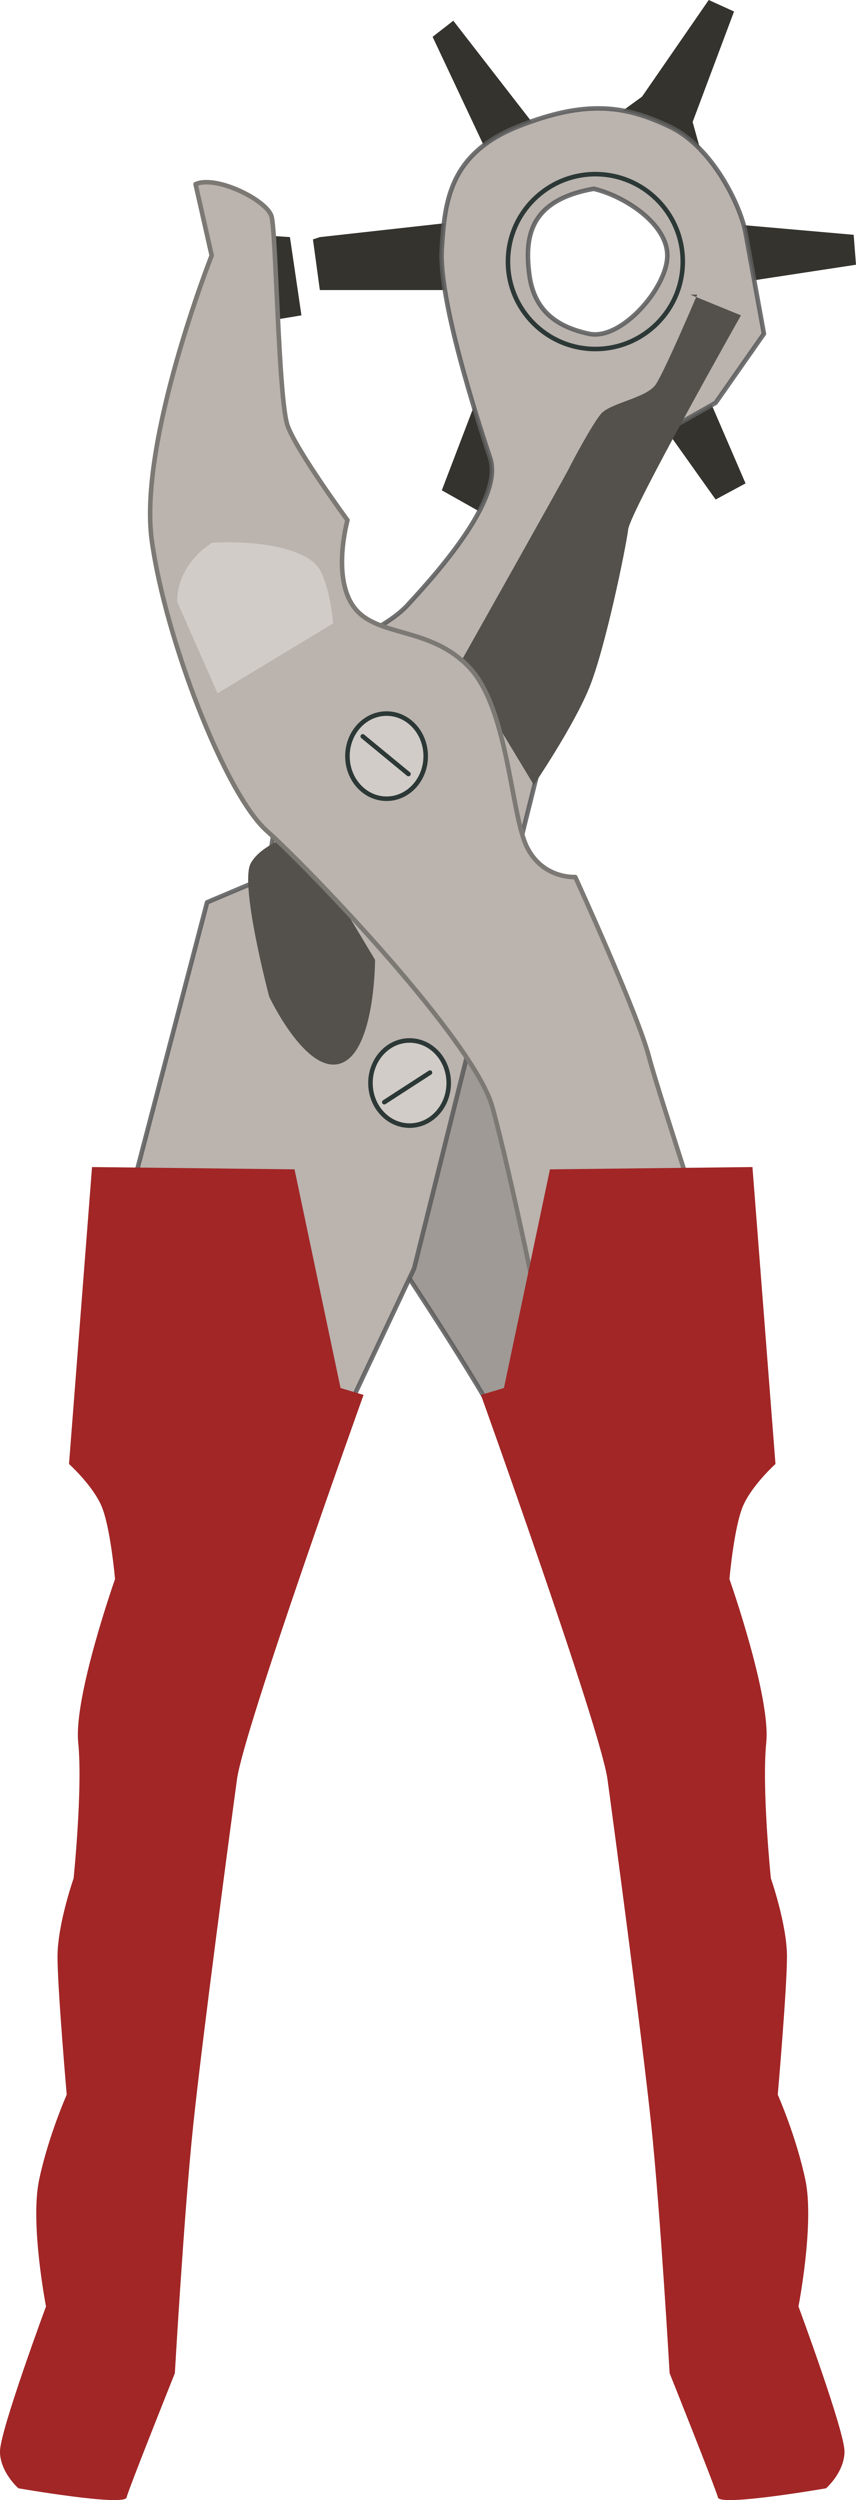
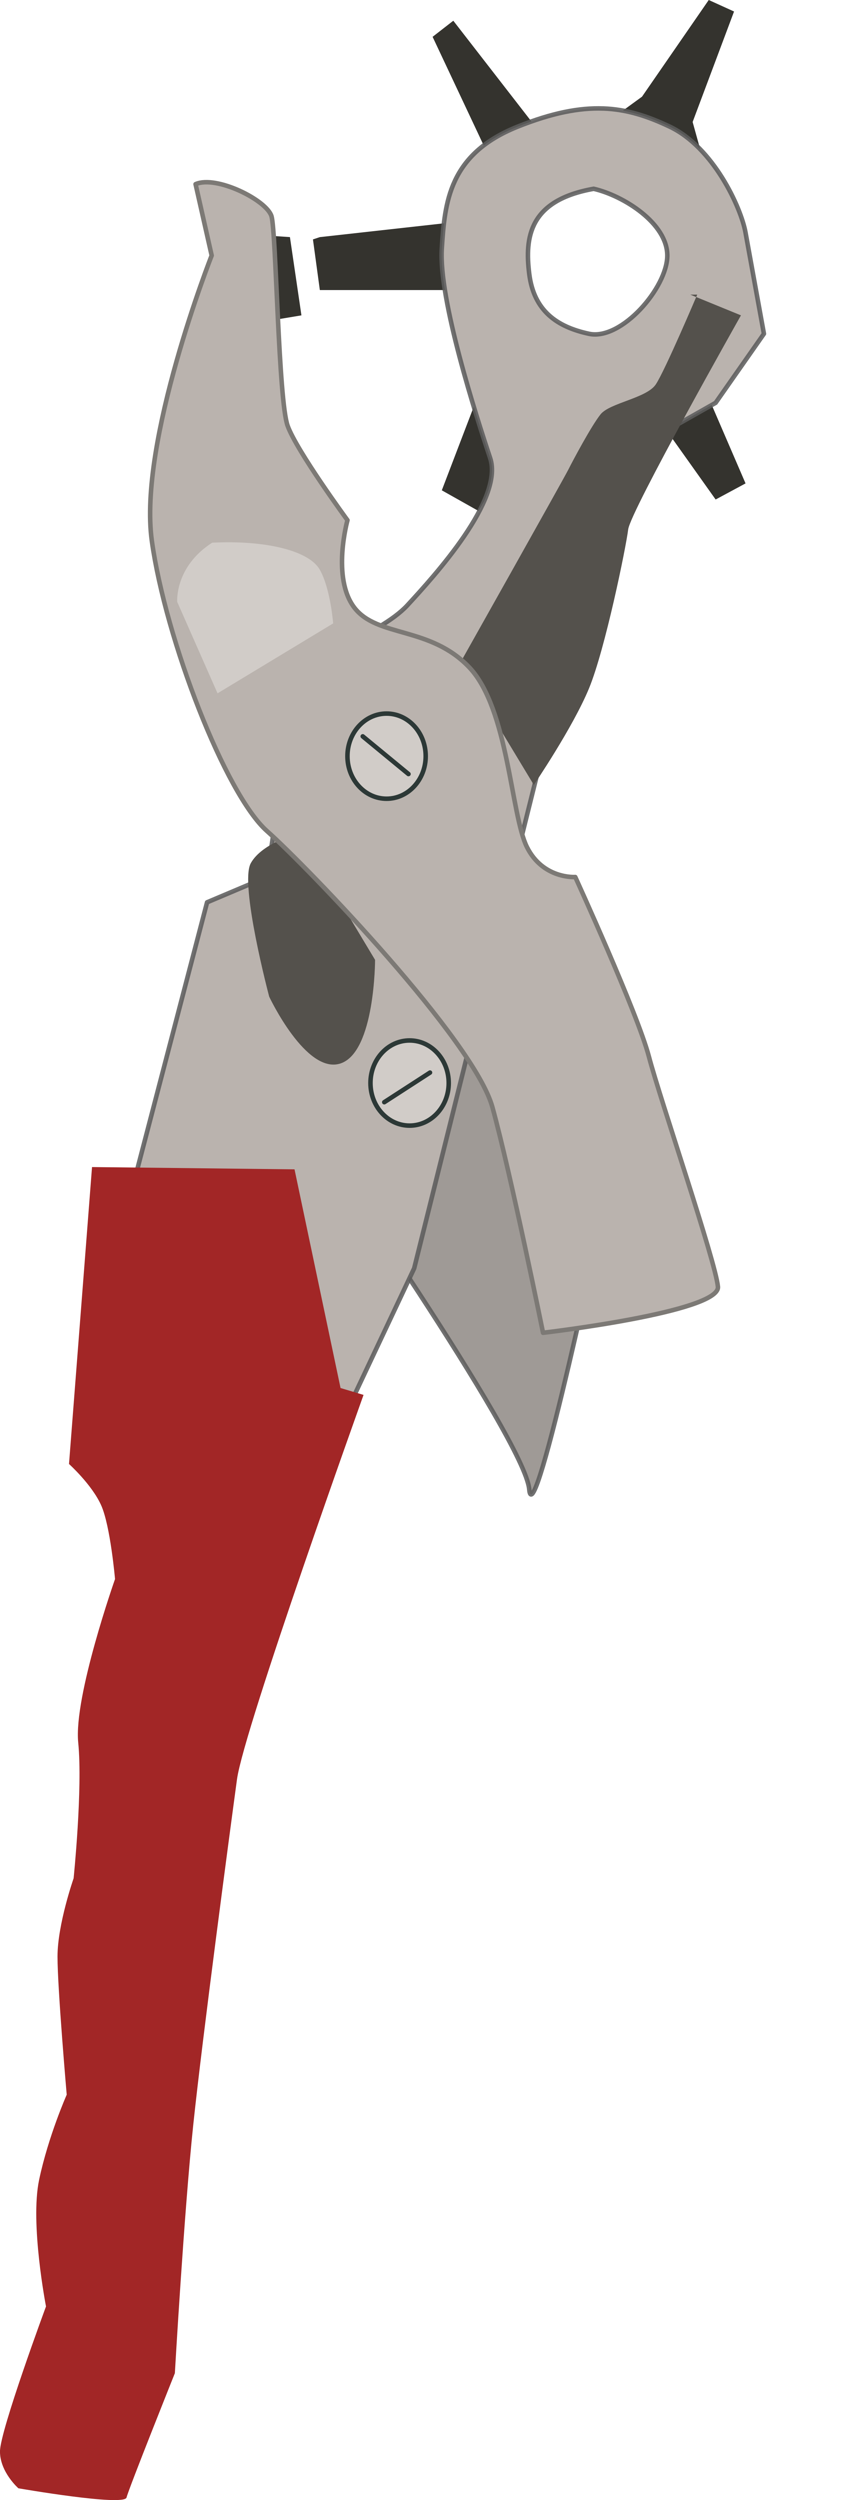
<svg xmlns="http://www.w3.org/2000/svg" xmlns:ns1="http://www.inkscape.org/namespaces/inkscape" xmlns:ns2="http://sodipodi.sourceforge.net/DTD/sodipodi-0.dtd" xmlns:xlink="http://www.w3.org/1999/xlink" version="1.1" id="svg2" viewBox="0 0 38.853 113.439" height="32.015mm" width="10.965mm" ns1:version="0.91 r13725" ns2:docname="Gatentang.svg" style="enable-background:new">
  <ns2:namedview pagecolor="#ffffff" bordercolor="#666666" borderopacity="1" objecttolerance="10" gridtolerance="10" guidetolerance="10" ns1:pageopacity="0" ns1:pageshadow="2" ns1:window-width="1466" ns1:window-height="829" id="namedview5958" showgrid="false" ns1:zoom="0.97740897" ns1:cx="100.06574" ns1:cy="92.976245" ns1:window-x="0" ns1:window-y="0" ns1:window-maximized="0" ns1:current-layer="svg2" fit-margin-top="0" fit-margin-left="0" fit-margin-right="0" fit-margin-bottom="0" />
  <defs id="defs4">
    <linearGradient id="linearGradient7042">
      <stop id="stop7044" offset="0" style="stop-color:#fdd832;stop-opacity:1" />
      <stop id="stop7046" offset="1" style="stop-color:#ec9002;stop-opacity:1" />
    </linearGradient>
    <linearGradient id="linearGradient6921">
      <stop id="stop6923" offset="0" style="stop-color:#efe5d1;stop-opacity:1;" />
      <stop id="stop6925" offset="1" style="stop-color:#f4eee1;stop-opacity:1" />
    </linearGradient>
    <linearGradient id="linearGradient5954">
      <stop id="stop5956" offset="0" style="stop-color:#ba6f10;stop-opacity:1;" />
      <stop id="stop5958" offset="1" style="stop-color:#cb8607;stop-opacity:1" />
    </linearGradient>
    <pattern patternTransform="translate(444.35,753.092)" id="pattern5952" xlink:href="#pattern5224" />
    <linearGradient id="linearGradient4777">
      <stop id="stop4779" offset="0" style="stop-color:#0e0e0e;stop-opacity:1" />
      <stop style="stop-color:#ffffff;stop-opacity:0.498" offset="0.375" id="stop4785" />
      <stop id="stop4787" offset="0.75" style="stop-color:#000000;stop-opacity:1" />
      <stop id="stop4781" offset="1" style="stop-color:#414141;stop-opacity:0" />
    </linearGradient>
    <linearGradient id="linearGradient4751">
      <stop id="stop4753" offset="0" style="stop-color:#262523;stop-opacity:1" />
      <stop style="stop-color:#343338;stop-opacity:1" offset="0.278" id="stop4759" />
      <stop id="stop4755" offset="1" style="stop-color:#262523;stop-opacity:1" />
    </linearGradient>
    <linearGradient id="linearGradient6466">
      <stop id="stop6468" offset="0" style="stop-color:#4b0503;stop-opacity:1" />
      <stop id="stop6470" offset="1" style="stop-color:#da0e08;stop-opacity:1" />
    </linearGradient>
    <linearGradient id="linearGradient6410">
      <stop id="stop6412" offset="0" style="stop-color:#741a09;stop-opacity:1" />
      <stop id="stop6414" offset="1" style="stop-color:#948027;stop-opacity:1" />
    </linearGradient>
    <linearGradient id="linearGradient6336">
      <stop id="stop6338" offset="0" style="stop-color:#b8b632;stop-opacity:1;" />
      <stop id="stop6340" offset="1" style="stop-color:#1e651f;stop-opacity:1" />
    </linearGradient>
    <pattern patternTransform="translate(379.423,444.209)" id="pattern6297" xlink:href="#pattern4420" />
    <pattern patternTransform="translate(414.749,504.767)" id="pattern5954" xlink:href="#pattern4420" />
    <pattern id="pattern4420" patternTransform="translate(371.125,443.287)" height="13.683" width="13.683" patternUnits="userSpaceOnUse">
      <g transform="translate(-371.125,-443.287)" id="g4413">
        <rect y="443.287" x="371.125" height="13.683" width="13.683" id="rect4379" style="opacity:1;fill:#b27d2f;fill-opacity:1;stroke:none;stroke-width:2;stroke-linecap:butt;stroke-linejoin:miter;stroke-miterlimit:4;stroke-dasharray:none;stroke-dashoffset:0;stroke-opacity:1" />
        <g transform="matrix(0.729,0,0,0.729,76.01,87.799)" id="g4392">
          <circle r="3.394" cy="497.134" cx="414.047" id="circle4390" style="opacity:1;fill:#c6963c;fill-opacity:1;stroke:none;stroke-width:2;stroke-linecap:butt;stroke-linejoin:miter;stroke-miterlimit:4;stroke-dasharray:none;stroke-dashoffset:0;stroke-opacity:1" />
          <circle style="opacity:1;fill:#653c15;fill-opacity:1;stroke:none;stroke-width:2;stroke-linecap:butt;stroke-linejoin:miter;stroke-miterlimit:4;stroke-dasharray:none;stroke-dashoffset:0;stroke-opacity:1" id="path4381" cx="414.047" cy="497.134" r="3.001" />
          <path style="opacity:1;fill:#200b06;fill-opacity:1;stroke:none;stroke-width:2;stroke-linecap:butt;stroke-linejoin:miter;stroke-miterlimit:4;stroke-dasharray:none;stroke-dashoffset:0;stroke-opacity:1" d="m 414.539,495.363 a 2.509,2.386 0 0 0 -2.508,2.387 2.509,2.386 0 0 0 2.258,2.373 3.001,3.001 0 0 0 0.002,0 3.001,3.001 0 0 0 2.736,-2.652 2.509,2.386 0 0 0 -2.488,-2.107 z" id="circle4385" />
        </g>
      </g>
    </pattern>
    <linearGradient gradientTransform="matrix(0.94,-0.342,0.342,0.94,64.516,-606.118)" gradientUnits="userSpaceOnUse" y2="618.643" x2="-255.756" y1="613.158" x1="-255.852" id="linearGradient6342" xlink:href="#linearGradient6336" />
    <filter height="1.726" y="-0.363" width="1.073" x="-0.036" id="filter6394" style="color-interpolation-filters:sRGB">
      <feGaussianBlur id="feGaussianBlur6396" stdDeviation="0.184" />
    </filter>
    <radialGradient gradientUnits="userSpaceOnUse" gradientTransform="matrix(1,0,0,0.608,267.93,-306.78)" r="2.045" fy="613.4" fx="-252.479" cy="613.4" cx="-252.479" id="radialGradient6416" xlink:href="#linearGradient6410" />
    <filter height="1.041" y="-0.02" width="1.041" x="-0.02" id="filter6462" style="color-interpolation-filters:sRGB">
      <feGaussianBlur id="feGaussianBlur6464" stdDeviation="0.141" />
    </filter>
    <radialGradient gradientUnits="userSpaceOnUse" r="8.652" fy="623.77" fx="-204.751" cy="623.77" cx="-204.751" id="radialGradient6472" xlink:href="#linearGradient6466" />
    <radialGradient r="8.652" fy="623.77" fx="-204.751" cy="623.77" cx="-204.751" gradientUnits="userSpaceOnUse" id="radialGradient6502" xlink:href="#linearGradient6466" />
    <linearGradient gradientTransform="matrix(0.423,-0.906,0.906,0.423,-339.888,-459.253)" y2="618.643" x2="-255.756" y1="613.158" x1="-255.852" gradientUnits="userSpaceOnUse" id="linearGradient6504" xlink:href="#linearGradient6336" />
    <radialGradient r="2.045" fy="614.826" fx="-253.219" cy="614.826" cx="-253.219" gradientTransform="matrix(1,0,0,0.608,367.413,-376.281)" gradientUnits="userSpaceOnUse" id="radialGradient6506" xlink:href="#linearGradient6410" />
    <mask id="mask6930" maskUnits="userSpaceOnUse">
-       <path id="path6932" d="m 27.564,968.388 44.231,14.744 17.949,-3.205 c 0,0 37.821,6.41 44.231,2.564 6.41,-3.846 9.615,-14.744 19.231,-14.103 9.615,0.641 71.154,8.333 89.103,7.692 17.949,-0.641 26.923,-22.436 35.897,-22.436 8.974,0 26.923,-38.462 26.923,-38.462 l -3.205,-225 c 0,0 -64.744,-1.923 -73.077,0 -8.333,1.923 -23.077,17.308 -45.513,13.462 -22.436,-3.846 -55.128,-12.179 -71.795,-10.897 -16.667,1.282 -35.897,-4.487 -48.077,0 -12.179,4.487 -43.59,5.128 -46.154,10.256 -2.564,5.128 8.974,110.256 8.333,113.462 C 25,819.67 12.821,854.926 12.821,854.926 Z" style="opacity:1;fill:#ffffff;fill-opacity:1;stroke:none;stroke-width:0.206;stroke-linecap:round;stroke-linejoin:round;stroke-miterlimit:4;stroke-dasharray:none;stroke-dashoffset:0;stroke-opacity:1" ns1:connector-curvature="0" />
-     </mask>
+       </mask>
    <linearGradient gradientUnits="userSpaceOnUse" y2="871.967" x2="571.666" y1="849.714" x1="571.303" id="linearGradient4757" xlink:href="#linearGradient4751" />
    <linearGradient gradientUnits="userSpaceOnUse" y2="305.614" x2="528.215" y1="304.789" x1="506.84" id="linearGradient4767" xlink:href="#linearGradient4751" />
    <linearGradient gradientUnits="userSpaceOnUse" y2="880.963" x2="529.14" y1="877.392" x1="528.236" id="linearGradient4775" xlink:href="#linearGradient4751" />
    <linearGradient gradientUnits="userSpaceOnUse" y2="864.992" x2="622.01" y1="856.201" x1="622.149" id="linearGradient4783" xlink:href="#linearGradient4777" />
    <pattern id="pattern5224" patternTransform="translate(414.125,757.392)" height="1.843" width="12.284" patternUnits="userSpaceOnUse">
      <path style="opacity:1;fill:none;fill-opacity:1;stroke:#c58c20;stroke-width:0.3;stroke-linecap:butt;stroke-linejoin:round;stroke-miterlimit:4;stroke-dasharray:none;stroke-dashoffset:8.46;stroke-opacity:1" d="m 0.921,0.921 9.981,0" id="path5220" />
      <rect style="opacity:1;fill:none;fill-opacity:1;stroke:none;stroke-width:0.3;stroke-linecap:butt;stroke-linejoin:round;stroke-miterlimit:4;stroke-dasharray:none;stroke-dashoffset:8.46;stroke-opacity:1" id="rect5222" width="12.284" height="1.843" x="0" y="0" rx="1.3877788e-16" ry="1.3877788e-16" />
    </pattern>
    <linearGradient gradientUnits="userSpaceOnUse" y2="205.764" x2="459.485" y1="273.86" x1="439.237" id="linearGradient5960" xlink:href="#linearGradient5954" />
    <linearGradient gradientUnits="userSpaceOnUse" y2="774.497" x2="438.778" y1="769.285" x1="438.865" id="linearGradient6329" xlink:href="#linearGradient4777" />
    <filter height="1.056" y="-0.028" width="1.256" x="-0.128" id="filter6884" style="color-interpolation-filters:sRGB">
      <feGaussianBlur id="feGaussianBlur6886" stdDeviation="2.053" />
    </filter>
    <filter height="1.087" y="-0.043" width="1.254" x="-0.127" id="filter6888" style="color-interpolation-filters:sRGB">
      <feGaussianBlur id="feGaussianBlur6890" stdDeviation="2.053" />
    </filter>
    <filter height="1.152" y="-0.076" width="1.084" x="-0.042" id="filter6896" style="color-interpolation-filters:sRGB">
      <feGaussianBlur id="feGaussianBlur6898" stdDeviation="2.053" />
    </filter>
    <filter height="1.09" y="-0.045" width="1.318" x="-0.159" id="filter6900" style="color-interpolation-filters:sRGB">
      <feGaussianBlur id="feGaussianBlur6902" stdDeviation="2.053" />
    </filter>
    <filter height="1.091" y="-0.045" width="1.075" x="-0.038" id="filter6904" style="color-interpolation-filters:sRGB">
      <feGaussianBlur id="feGaussianBlur6906" stdDeviation="2.053" />
    </filter>
    <filter height="1.032" y="-0.016" width="1.043" x="-0.022" id="filter6908" style="color-interpolation-filters:sRGB">
      <feGaussianBlur id="feGaussianBlur6910" stdDeviation="2.053" />
    </filter>
    <linearGradient gradientTransform="matrix(1,0,0,0.743,0,-347.062)" gradientUnits="userSpaceOnUse" y2="988.893" x2="204.252" y1="734.631" x1="159.584" id="linearGradient6927" xlink:href="#linearGradient6921" />
    <radialGradient gradientUnits="userSpaceOnUse" gradientTransform="matrix(0.826,1.015,-0.845,0.688,298.232,294.455)" r="18.583" fy="176.582" fx="-118.232" cy="176.582" cx="-118.232" id="radialGradient7048" xlink:href="#linearGradient7042" />
    <linearGradient gradientTransform="translate(169.531,120.479)" gradientUnits="userSpaceOnUse" y2="214.073" x2="-115.945" y1="197.631" x1="-87.558" id="linearGradient7056" xlink:href="#linearGradient7042" />
    <linearGradient gradientTransform="translate(169.531,120.479)" gradientUnits="userSpaceOnUse" y2="207.522" x2="-103.985" y1="207.522" x1="-115.921" id="linearGradient7074" xlink:href="#linearGradient7042" />
    <radialGradient gradientUnits="userSpaceOnUse" gradientTransform="matrix(1.125,-0.024,0.027,1.255,176.328,58.809)" r="12.945" fy="219.411" fx="-101.33" cy="219.411" cx="-101.33" id="radialGradient7078" xlink:href="#linearGradient7042" />
    <filter height="1.069" y="-0.034" width="1.076" x="-0.038" id="filter7209" style="color-interpolation-filters:sRGB">
      <feGaussianBlur id="feGaussianBlur7211" stdDeviation="1.118" />
    </filter>
    <filter height="1.395" y="-0.198" width="1.227" x="-0.113" id="filter7325" style="color-interpolation-filters:sRGB">
      <feGaussianBlur id="feGaussianBlur7327" stdDeviation="2.017" />
    </filter>
    <filter height="1.478" y="-0.239" width="1.286" x="-0.143" id="filter7456" style="color-interpolation-filters:sRGB">
      <feGaussianBlur id="feGaussianBlur7458" stdDeviation="0.946" />
    </filter>
    <clipPath clipPathUnits="userSpaceOnUse" id="clipPath11541">
      <path d="m 0,0 2204.75,0 0,1984 L 0,1984 0,0 Z" id="path11543" ns1:connector-curvature="0" />
    </clipPath>
  </defs>
  <g id="g5097" transform="translate(-533.636,-149.245)">
    <path ns1:connector-curvature="0" id="path4888" d="m 547.736,200.631 3.864,-10.131 9.504,13.264 c 0,0 -3.238,15.353 -3.447,13.055 -0.209,-2.298 -9.922,-16.189 -9.922,-16.189 z" style="opacity:1;fill:#9f9a96;fill-opacity:1;stroke:#5c5c5c;stroke-width:0.206;stroke-linecap:round;stroke-linejoin:round;stroke-miterlimit:4;stroke-dasharray:none;stroke-dashoffset:0;stroke-opacity:0.87" />
    <path ns1:connector-curvature="0" id="path4859" d="m 547.84,160.107 0.313,2.298 8.356,0 -0.836,-3.238 -7.52,0.836 z" style="opacity:1;fill:#34332e;fill-opacity:1;stroke:none;stroke-width:0.206;stroke-linecap:round;stroke-linejoin:round;stroke-miterlimit:4;stroke-dasharray:none;stroke-dashoffset:0;stroke-opacity:0.87" />
    <path ns1:connector-curvature="0" id="path4861" d="m 555.778,156.242 -2.507,-5.327 0.94,-0.731 3.969,5.118 z" style="opacity:1;fill:#34332e;fill-opacity:1;stroke:none;stroke-width:0.206;stroke-linecap:round;stroke-linejoin:round;stroke-miterlimit:4;stroke-dasharray:none;stroke-dashoffset:0;stroke-opacity:0.87" />
    <path ns1:connector-curvature="0" id="path4863" d="m 561.627,154.467 1.149,-0.836 3.029,-4.387 1.149,0.522 -1.88,5.013 0.522,1.88 z" style="opacity:1;fill:#34332e;fill-opacity:1;stroke:none;stroke-width:0.206;stroke-linecap:round;stroke-linejoin:round;stroke-miterlimit:4;stroke-dasharray:none;stroke-dashoffset:0;stroke-opacity:0.87" />
-     <path ns1:connector-curvature="0" id="path4865" d="m 566.431,159.376 5.953,0.522 0.104,1.358 -6.162,0.94 z" style="opacity:1;fill:#34332e;fill-opacity:1;stroke:none;stroke-width:0.206;stroke-linecap:round;stroke-linejoin:round;stroke-miterlimit:4;stroke-dasharray:none;stroke-dashoffset:0;stroke-opacity:0.87" />
    <path ns1:connector-curvature="0" id="path4867" d="m 565.178,165.851 2.298,5.327 -1.358,0.731 -3.342,-4.7 z" style="opacity:1;fill:#34332e;fill-opacity:1;stroke:none;stroke-width:0.206;stroke-linecap:round;stroke-linejoin:round;stroke-miterlimit:4;stroke-dasharray:none;stroke-dashoffset:0;stroke-opacity:0.87" />
    <path ns1:connector-curvature="0" id="path4869" d="m 556.091,165.225 c -0.209,0.522 -2.402,6.267 -2.402,6.267 l 1.671,0.94 3.238,-5.744 z" style="opacity:1;fill:#34332e;fill-opacity:1;stroke:none;stroke-width:0.206;stroke-linecap:round;stroke-linejoin:round;stroke-miterlimit:4;stroke-dasharray:none;stroke-dashoffset:0;stroke-opacity:0.87" />
    <path ns1:connector-curvature="0" id="path4871" d="m 545.229,159.898 1.567,0.104 0.522,3.551 -2.507,0.418 z" style="opacity:1;fill:#34332e;fill-opacity:1;stroke:none;stroke-width:0.206;stroke-linecap:round;stroke-linejoin:round;stroke-miterlimit:4;stroke-dasharray:none;stroke-dashoffset:0;stroke-opacity:0.87" />
    <path ns1:connector-curvature="0" id="path4873" d="m 561.014,154.167 c -1.084,-0.039 -2.312,0.196 -3.879,0.822 -3.133,1.253 -3.311,3.446 -3.447,5.536 -0.149,2.298 1.568,7.623 2.195,9.503 0.627,1.88 -2.508,5.328 -3.762,6.686 -1.253,1.358 -4.908,2.611 -4.908,2.611 l -1.463,9.713 -2.715,1.148 -3.551,13.578 9.504,10.34 3.447,-7.311 6.58,-26.426 3.969,-11.07 3.133,-1.775 2.193,-3.133 -0.836,-4.596 c -0.209,-1.149 -1.461,-3.865 -3.445,-4.805 -0.992,-0.47 -1.932,-0.783 -3.016,-0.822 z m -0.432,3.643 c 1.358,0.313 3.342,1.567 3.342,3.029 0,1.462 -2.089,3.864 -3.551,3.551 -1.462,-0.313 -2.506,-1.046 -2.715,-2.717 -0.209,-1.671 -6.1e-4,-3.341 2.924,-3.863 z" style="opacity:1;fill:#bab3ae;fill-opacity:1;stroke:#5c5c5c;stroke-width:0.206;stroke-linecap:round;stroke-linejoin:round;stroke-miterlimit:4;stroke-dasharray:none;stroke-dashoffset:0;stroke-opacity:0.87" />
    <path ns1:connector-curvature="0" id="path4878" d="m 564.969,162.613 2.298,0.94 c 0,0 -5.013,8.878 -5.118,9.713 -0.104,0.836 -1.044,5.431 -1.776,7.207 -0.731,1.776 -2.507,4.387 -2.507,4.387 l -3.342,-5.536 c 0,0 4.7,-8.356 4.909,-8.773 0.209,-0.418 1.044,-1.984 1.462,-2.507 0.418,-0.522 2.089,-0.731 2.507,-1.358 0.418,-0.627 1.88,-4.073 1.88,-4.073 z" style="opacity:1;fill:#54514c;fill-opacity:1;stroke:none;stroke-width:0.206;stroke-linecap:round;stroke-linejoin:round;stroke-miterlimit:4;stroke-dasharray:none;stroke-dashoffset:0;stroke-opacity:0.87" />
    <path ns1:connector-curvature="0" id="path4880" d="m 547.213,187.053 3.447,5.744 c 0,0 0,4.178 -1.567,4.7 -1.567,0.522 -3.238,-3.029 -3.238,-3.029 0,0 -1.358,-5.118 -0.836,-6.058 0.522,-0.94 2.193,-1.358 2.193,-1.358 z" style="opacity:1;fill:#54514c;fill-opacity:1;stroke:none;stroke-width:0.206;stroke-linecap:round;stroke-linejoin:round;stroke-miterlimit:4;stroke-dasharray:none;stroke-dashoffset:0;stroke-opacity:1" />
    <ellipse style="opacity:1;fill:#d1ccc8;fill-opacity:1;stroke:#2c3836;stroke-width:0.206;stroke-linecap:round;stroke-linejoin:round;stroke-miterlimit:4;stroke-dasharray:none;stroke-dashoffset:0;stroke-opacity:1" id="ellipse4884" cx="552.227" cy="198.386" rx="1.776" ry="1.932" />
    <path ns1:connector-curvature="0" id="path4886" d="m 542.513,157.6 0.731,3.238 c 0,0 -3.342,8.46 -2.716,12.951 0.627,4.491 3.342,11.489 5.222,13.16 1.88,1.671 9.4,9.504 10.236,12.533 0.836,3.029 2.298,10.236 2.298,10.236 0,0 8.042,-0.94 7.938,-2.089 -0.104,-1.149 -2.611,-8.46 -3.133,-10.444 -0.522,-1.984 -3.342,-8.147 -3.342,-8.147 0,0 -1.462,0.104 -2.193,-1.358 -0.731,-1.462 -0.836,-6.267 -2.611,-8.147 -1.776,-1.88 -4.178,-1.358 -5.222,-2.716 -1.044,-1.358 -0.313,-3.969 -0.313,-3.969 0,0 -2.298,-3.133 -2.716,-4.282 -0.418,-1.149 -0.522,-8.773 -0.731,-9.504 -0.209,-0.731 -2.507,-1.88 -3.447,-1.462 z" style="opacity:1;fill:#bab3ae;fill-opacity:1;stroke:#7c7975;stroke-width:0.206;stroke-linecap:round;stroke-linejoin:round;stroke-miterlimit:4;stroke-dasharray:none;stroke-dashoffset:0;stroke-opacity:1" />
    <path ns1:connector-curvature="0" id="path4890" d="m 537.813,202.198 9.191,0.104 2.089,9.922 1.044,0.313 c 0,0 -5.431,15.144 -5.744,17.442 -0.313,2.298 -1.567,11.698 -1.984,15.667 -0.418,3.969 -0.836,11.28 -0.836,11.28 0,0 -2.089,5.222 -2.193,5.64 -0.104,0.418 -4.909,-0.418 -4.909,-0.418 0,0 -0.836,-0.731 -0.836,-1.671 0,-0.94 2.089,-6.58 2.089,-6.58 0,0 -0.731,-3.76 -0.313,-5.744 0.418,-1.984 1.253,-3.864 1.253,-3.864 0,0 -0.418,-4.804 -0.418,-6.267 0,-1.462 0.731,-3.551 0.731,-3.551 0,0 0.418,-4.073 0.209,-6.162 -0.209,-2.089 1.671,-7.416 1.671,-7.416 0,0 -0.209,-2.402 -0.627,-3.342 -0.418,-0.94 -1.462,-1.88 -1.462,-1.88 z" style="opacity:1;fill:#a22626;fill-opacity:1;stroke:none;stroke-width:0.206;stroke-linecap:round;stroke-linejoin:round;stroke-miterlimit:4;stroke-dasharray:none;stroke-dashoffset:0;stroke-opacity:0.87" />
-     <path ns1:connector-curvature="0" style="opacity:1;fill:#a22626;fill-opacity:1;stroke:none;stroke-width:0.206;stroke-linecap:round;stroke-linejoin:round;stroke-miterlimit:4;stroke-dasharray:none;stroke-dashoffset:0;stroke-opacity:0.87" d="m 567.789,202.198 -9.191,0.104 -2.089,9.922 -1.044,0.313 c 0,0 5.431,15.144 5.744,17.442 0.313,2.298 1.567,11.698 1.984,15.667 0.418,3.969 0.836,11.28 0.836,11.28 0,0 2.089,5.222 2.193,5.64 0.104,0.418 4.909,-0.418 4.909,-0.418 0,0 0.836,-0.731 0.836,-1.671 0,-0.94 -2.089,-6.58 -2.089,-6.58 0,0 0.731,-3.76 0.313,-5.744 -0.418,-1.984 -1.253,-3.864 -1.253,-3.864 0,0 0.418,-4.804 0.418,-6.267 0,-1.462 -0.731,-3.551 -0.731,-3.551 0,0 -0.418,-4.073 -0.209,-6.162 0.209,-2.089 -1.671,-7.416 -1.671,-7.416 0,0 0.209,-2.402 0.627,-3.342 0.418,-0.94 1.462,-1.88 1.462,-1.88 z" id="path4892" />
    <ellipse ry="1.932" rx="1.776" cy="183.554" cx="551.182" id="path4882" style="opacity:1;fill:#d1ccc8;fill-opacity:1;stroke:#2c3836;stroke-width:0.206;stroke-linecap:round;stroke-linejoin:round;stroke-miterlimit:4;stroke-dasharray:none;stroke-dashoffset:0;stroke-opacity:1" />
    <path ns1:connector-curvature="0" id="path5073" d="m 543.266,173.868 c 2.441,-0.122 4.394,0.366 4.882,1.221 0.488,0.854 0.61,2.441 0.61,2.441 l -5.248,3.173 -1.831,-4.15 c 0,0 -0.122,-1.587 1.587,-2.685 z" style="opacity:1;fill:#d1ccc8;fill-opacity:1;stroke:none;stroke-width:0.206;stroke-linecap:round;stroke-linejoin:round;stroke-miterlimit:4;stroke-dasharray:none;stroke-dashoffset:0;stroke-opacity:1" />
-     <ellipse ry="3.967" rx="3.967" cy="161.113" cx="560.659" id="path5075" style="opacity:1;fill:none;fill-opacity:1;stroke:#2c3836;stroke-width:0.206;stroke-linecap:round;stroke-linejoin:round;stroke-miterlimit:4;stroke-dasharray:none;stroke-dashoffset:0;stroke-opacity:1" />
    <path ns1:connector-curvature="0" id="path5077" d="m 550.101,182.656 2.075,1.709" style="opacity:1;fill:none;fill-opacity:1;stroke:#2c3836;stroke-width:0.206;stroke-linecap:round;stroke-linejoin:round;stroke-miterlimit:4;stroke-dasharray:none;stroke-dashoffset:0;stroke-opacity:1" />
    <path ns1:connector-curvature="0" id="path5079" d="m 551.078,199.255 2.075,-1.343" style="opacity:1;fill:none;fill-opacity:1;stroke:#2c3836;stroke-width:0.206;stroke-linecap:round;stroke-linejoin:round;stroke-miterlimit:4;stroke-dasharray:none;stroke-dashoffset:0;stroke-opacity:1" />
  </g>
  <g style="display:none" id="layer4" transform="translate(-190.896,-200.818)">
    <flowRoot transform="matrix(0.94,-0.342,0.342,0.94,-38.168,54.649)" style="font-style:normal;font-variant:normal;font-weight:normal;font-stretch:normal;font-size:60px;line-height:125%;font-family:'Ubuntu Condensed';-inkscape-font-specification:'Ubuntu Condensed, ';text-align:center;writing-mode:lr-tb;text-anchor:middle;display:inline;opacity:1;fill:#b27d2f;fill-opacity:1;stroke:#2f6220;stroke-width:0.206;stroke-linecap:round;stroke-linejoin:round;stroke-miterlimit:4;stroke-dasharray:none;stroke-dashoffset:0;stroke-opacity:1" id="flowRoot6737" xml:space="preserve">
      <flowRegion id="flowRegion6739">
        <rect y="11.16" x="17.949" height="94.597" width="179.492" id="rect6741" />
      </flowRegion>
      <flowPara style="font-style:normal;font-variant:normal;font-weight:normal;font-stretch:normal;font-size:25px;line-height:125%;font-family:'Ubuntu Condensed';-inkscape-font-specification:'Ubuntu Condensed, Normal';text-align:center;writing-mode:lr-tb;text-anchor:middle;fill:#ffffff;fill-opacity:1;stroke:none" id="flowPara6743">opening</flowPara>
    </flowRoot>
    <flowRoot transform="translate(-13.01,-3.266)" style="font-style:normal;font-variant:normal;font-weight:normal;font-stretch:normal;font-size:45px;line-height:125%;font-family:'Ubuntu Condensed';-inkscape-font-specification:'Ubuntu Condensed, Normal';text-align:center;writing-mode:lr-tb;text-anchor:middle;opacity:1;fill:#ffffff;fill-opacity:1;stroke:none;stroke-width:0.206;stroke-linecap:round;stroke-linejoin:round;stroke-miterlimit:4;stroke-dasharray:none;stroke-dashoffset:0;stroke-opacity:1" id="flowRoot6918" xml:space="preserve">
      <flowRegion id="flowRegion6920">
        <rect style="fill:#ffffff;fill-opacity:1" y="114.087" x="19.335" height="68.745" width="329.404" id="rect6922" />
      </flowRegion>
      <flowPara style="fill:#ffffff;fill-opacity:1" id="flowPara6924">UITLEENDIENST</flowPara>
    </flowRoot>
  </g>
</svg>